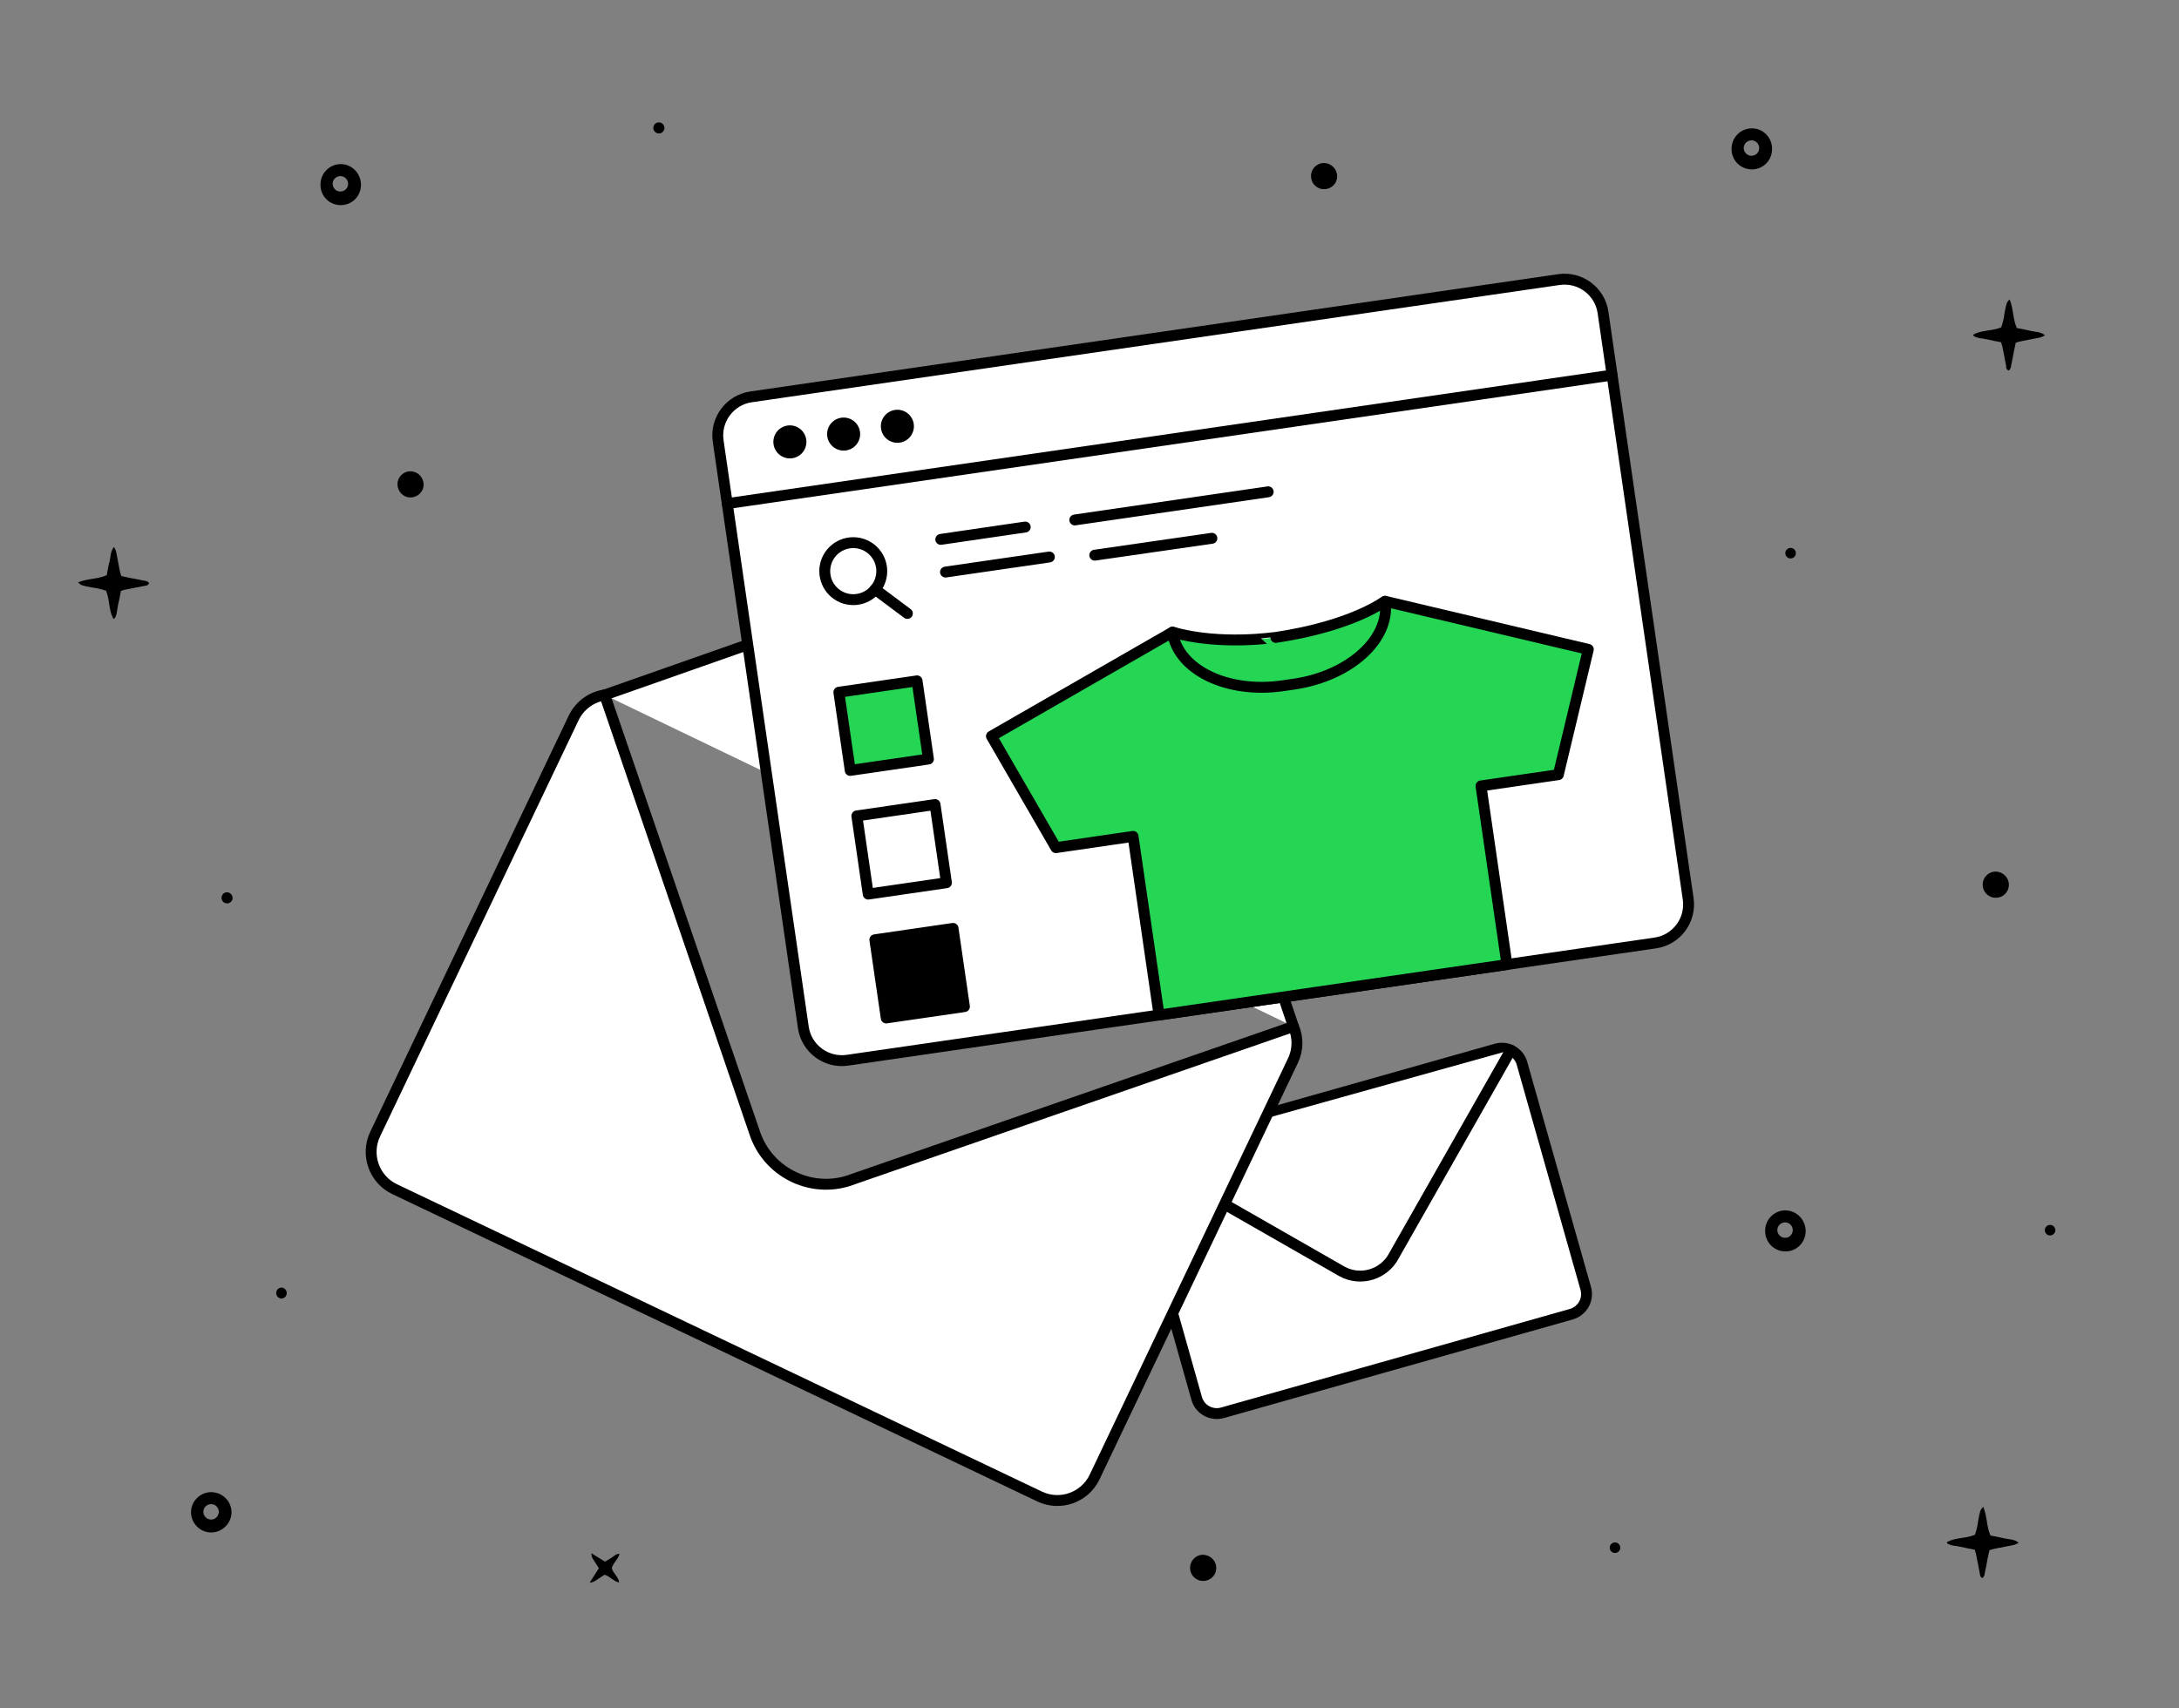
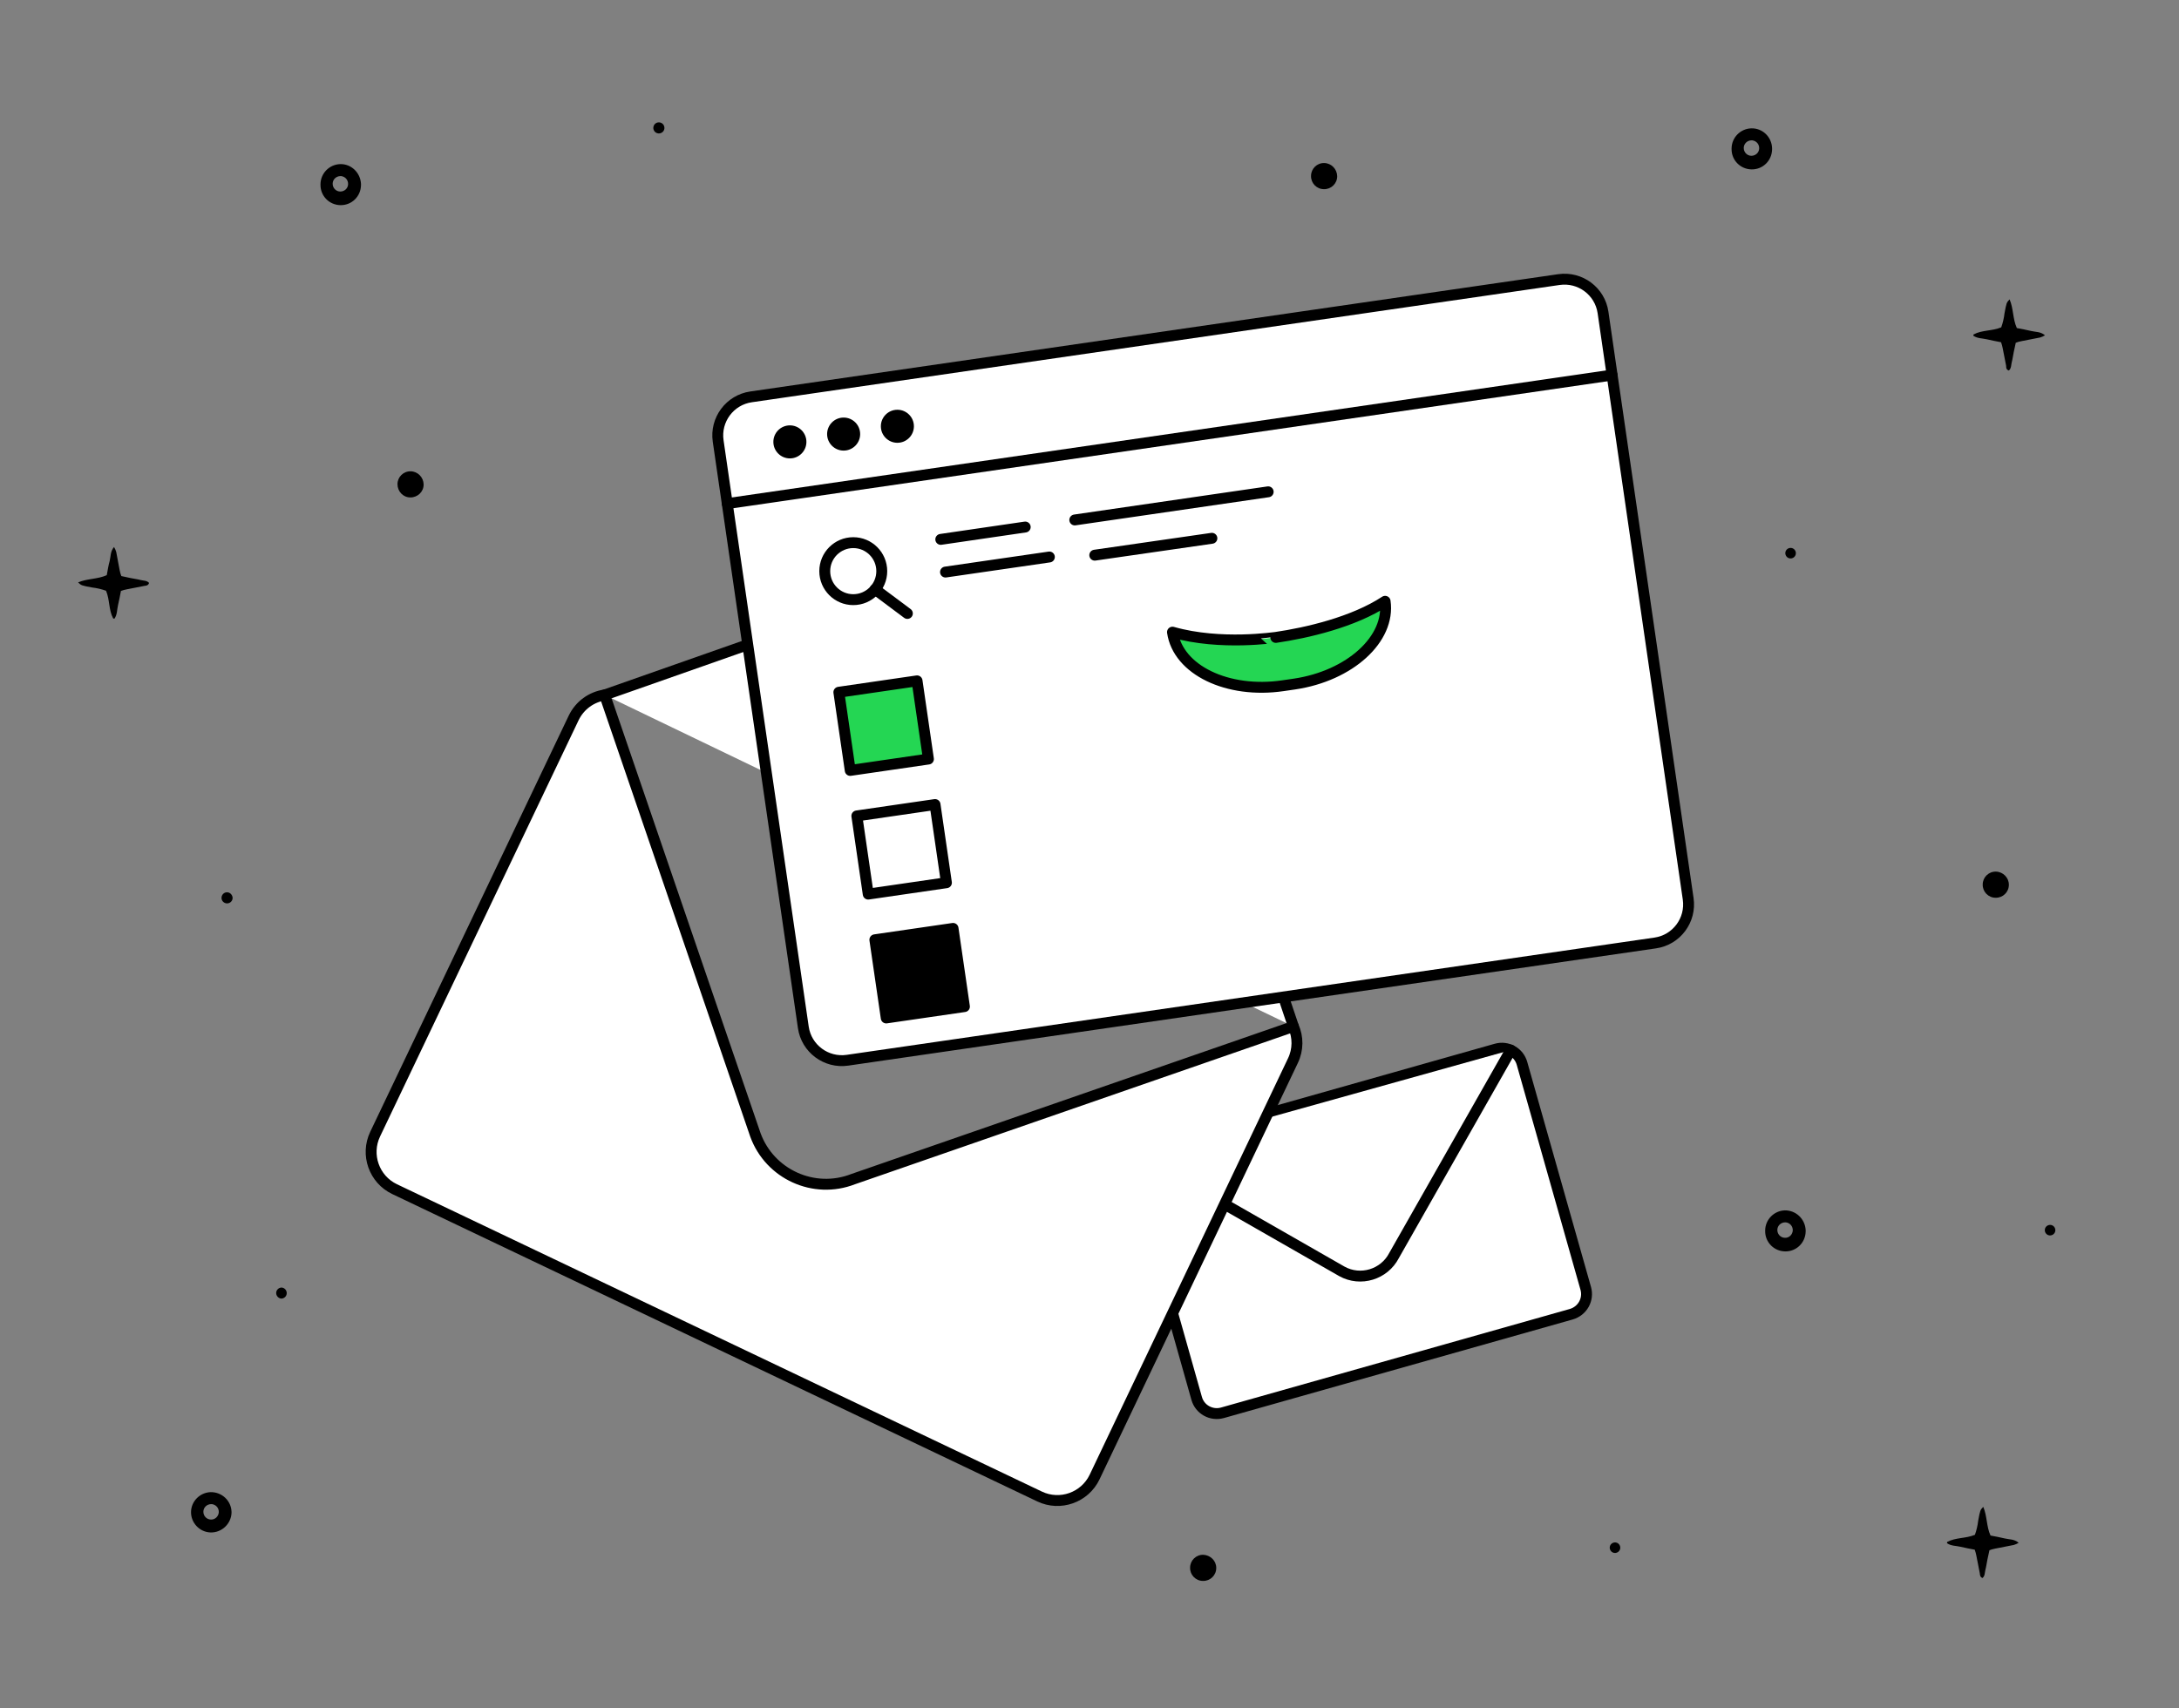
<svg xmlns="http://www.w3.org/2000/svg" version="1.1" x="0px" y="0px" viewBox="0 0 1200 941" style="enable-background:new 0 0 1200 941;" xml:space="preserve">
  <rect x="0" y="0" width="1200" height="941" fill="#808080" stroke="none" />
  <style type="text/css">
	.st0{fill:#FFFFFF;stroke:#000000;stroke-width:6;stroke-linecap:round;stroke-linejoin:round;stroke-miterlimit:10;}
	.st1{fill:none;stroke:#000000;stroke-width:6;stroke-linecap:round;stroke-linejoin:round;stroke-miterlimit:10;}
	.st2{fill:#24D653;stroke:#000000;stroke-width:6;stroke-linecap:round;stroke-linejoin:round;stroke-miterlimit:10;}
	.st3{stroke:#000000;stroke-width:6;stroke-linecap:round;stroke-linejoin:round;stroke-miterlimit:10;}
</style>
  <g id="Capa_4">
    <g>
      <path class="st0" d="M865.3,723.9l-192.1,54.3c-6.1,1.7-12.5-1.8-14.2-8L624,646.3c-1.7-6.1,1.8-12.5,8-14.2L824,577.8    c6.1-1.7,12.5,1.8,14.2,8l35.1,123.9C875,715.8,871.5,722.1,865.3,723.9z" />
      <path class="st0" d="M626.3,635.8L739,700.3c10.3,5.7,23.3,1.7,28.7-8.7L832,578.4" />
    </g>
    <g>
      <path class="st0" d="M712.3,565.4l-242.5,84.1c-21.6,8.4-45.9-2.7-53.8-24.4L333,382.8c-7.2,1.1-13.7,5.6-17.1,12.7L206.6,624.7    c-5.4,11.3-0.6,24.9,10.7,30.3l355.2,169.3c11.3,5.4,24.9,0.6,30.3-10.7L712,584.3C715,578.1,714.9,571.2,712.3,565.4z" />
      <g>
        <path class="st0" d="M333,382.8l243.2-85.5c21.6-8.4,45.9,2.5,53.9,24.3l82.2,243.8" />
      </g>
    </g>
  </g>
  <g id="Capa_1">
    <path d="M82.1,321.1c-1.2-1.4-3-1.2-4.6-1.6c-1.8-0.5-3.8-0.7-5.6-1.1l-5.1-1.1c-0.4-1.1-0.7-2.1-0.9-3.2L64,304   c-0.3-1-0.7-1.9-1.2-2.7c-2.1,2.4-1.8,5.3-2.4,7.7c-0.7,2.4-1.1,5.2-1.6,7.8c-5,2.3-10.7,1.8-15.8,4c1.8,1.7,1.8,1.7,7.7,2.8   c2.6,0.3,5.2,0.9,7.7,1.8c2.1,5,1.4,10.5,3.9,15.2c0,0.1,0.3,0.1,0.7,0.2c1.6-2.2,1.4-5,2-7.5c0.6-2.5,1.1-5.2,1.6-7.8   c1.1-0.4,2.2-0.7,3.3-0.9l9.7-1.9C80.4,322.6,81.6,322.6,82.1,321.1z" />
    <path d="M982.9,666.7L982.9,666.7c-5.9,0.2-10.7,5-10.8,11c0,0.1,0,0.2,0,0.3c-0.1,6.2,4.8,11.2,11,11.3c6.2,0.1,11.2-4.8,11.3-11   v-0.7C994.1,671.4,989,666.6,982.9,666.7z M983,681.8c-2.3,0-4.2-1.9-4.2-4.3c0-2.3,1.9-4.2,4.3-4.2h0.4c2.3,0.3,3.9,2.2,3.8,4.5   C987.1,680.1,985.3,681.9,983,681.8z" />
    <path d="M187.3,90.4L187.3,90.4c-5.9,0.2-10.7,5-10.8,11c0,0.1,0,0.2,0,0.3c-0.1,6.2,4.8,11.2,11,11.3c6.2,0.1,11.2-4.8,11.3-11   v-0.7C198.5,95.1,193.4,90.2,187.3,90.4z M187.4,105.5c-2.3,0-4.2-1.9-4.2-4.3c0-2.3,1.9-4.2,4.3-4.2h0.4c2.3,0.3,3.9,2.2,3.8,4.5   C191.6,103.8,189.7,105.5,187.4,105.5z" />
    <path d="M964.4,70.7L964.4,70.7c-5.9,0.2-10.7,5-10.8,11c0,0.1,0,0.2,0,0.3c-0.1,6.2,4.8,11.2,11,11.3c6.2,0.1,11.2-4.8,11.3-11   v-0.7C975.7,75.4,970.6,70.5,964.4,70.7z M964.5,85.8c-2.3,0-4.2-1.9-4.2-4.3c0-2.3,1.9-4.2,4.3-4.2h0.4c2.3,0.3,3.9,2.2,3.8,4.5   C968.7,84.1,966.8,85.8,964.5,85.8z" />
    <path d="M116,821.9c-5.9,0.2-10.7,5-10.8,10.9c-0.1,6,4.7,11.1,10.7,11.3c6.1,0.2,11.3-4.6,11.6-10.7v-0.7   C127.3,826.6,122.2,821.8,116,821.9z M116.2,837c-2.3,0-4.2-1.9-4.2-4.3c0-2.3,1.9-4.2,4.3-4.2h0.4c2.3,0.3,3.9,2.2,3.8,4.5   C120.3,835.3,118.4,837.1,116.2,837z" />
-     <path d="M329.8,863.8l-5.1,8c0.8-0.1,1.7-0.3,2.4-0.6l5.8-3.8c3,0.8,4.9,3.6,8.1,4.3c-0.4-3.3-3.4-5-4.1-8c0.7-2.7,3.4-4.6,4.3-7.8   c-2-0.1-3,1.2-4.2,2l-3.8,2.3l-7.6-4.7c0.4,2.5,0.4,2.5,1.7,4.4L329.8,863.8L329.8,863.8z" />
    <path d="M1091.8,869.2c1.4-1.2,1.2-3,1.6-4.6c0.5-1.8,0.7-3.8,1.1-5.6l1.1-5.1c1-0.4,2.1-0.7,3.2-0.9l10.2-2c1-0.3,1.9-0.7,2.7-1.2   c-2.4-2.1-5.3-1.8-7.7-2.4s-5.2-1.1-7.8-1.6c-2.3-5-1.8-10.7-4-15.8c-1.7,1.8-1.7,1.8-2.8,7.7c-0.3,2.6-0.9,5.2-1.8,7.7   c-5,2.1-10.5,1.4-15.2,3.9c-0.1,0-0.1,0.3-0.2,0.7c2.3,1.6,5,1.4,7.5,2c2.5,0.6,5.2,1.1,7.8,1.6c0.4,1.1,0.7,2.2,0.9,3.3   c0.7,3.2,1.2,6.4,1.9,9.7C1090.4,867.5,1090.4,868.7,1091.8,869.2L1091.8,869.2z" />
    <path d="M1106.3,204.1c1.4-1.2,1.2-3,1.6-4.6c0.5-1.8,0.7-3.8,1.1-5.6l1.1-5.1c1-0.4,2.1-0.7,3.2-0.9l10.2-2c1-0.3,1.9-0.7,2.7-1.2   c-2.4-2.1-5.3-1.8-7.7-2.4s-5.2-1.1-7.8-1.6c-2.3-5-1.8-10.7-4-15.8c-1.7,1.8-1.7,1.8-2.8,7.7c-0.3,2.6-0.9,5.2-1.8,7.7   c-5,2.1-10.5,1.4-15.2,3.9c-0.1,0-0.1,0.3-0.2,0.7c2.3,1.6,5,1.4,7.5,2c2.5,0.6,5.2,1.1,7.8,1.6c0.4,1.1,0.7,2.2,0.9,3.3   c0.7,3.2,1.2,6.4,1.9,9.7C1104.8,202.5,1104.8,203.6,1106.3,204.1L1106.3,204.1z" />
    <path d="M363,67.4c-1.7-0.1-3.1,1.2-3.2,2.9c-0.1,1.7,1.2,3.1,2.9,3.2c0.1,0,0.2,0,0.3,0c1.7-0.1,3-1.5,2.9-3.2   C365.8,68.7,364.6,67.5,363,67.4z" />
    <path d="M125.2,491.5c-1.7-0.1-3.1,1.2-3.2,2.9c-0.1,1.7,1.2,3.1,2.9,3.2c0.1,0,0.2,0,0.3,0c1.7-0.1,3-1.5,2.9-3.2   C127.9,492.8,126.7,491.6,125.2,491.5z" />
    <path d="M155,709.2c-1.7,0.1-3,1.5-2.9,3.2c0.1,1.5,1.3,2.8,2.9,2.9c1.7-0.1,3-1.5,2.9-3.2C157.8,710.5,156.6,709.3,155,709.2z" />
    <path d="M1099.2,480.1c-4-0.1-7.3,3.1-7.3,7.1c-0.1,4,3.1,7.3,7.1,7.3c4,0.1,7.3-3.1,7.3-7.1c0,0,0,0,0,0v-0.1   C1106.3,483.4,1103.1,480.2,1099.2,480.1z" />
    <path d="M662.7,856.4c-4-0.1-7.3,3.1-7.3,7.1c-0.1,4,3.1,7.3,7.1,7.3c4,0.1,7.3-3.1,7.3-7.1c0,0,0,0,0,0v-0.1   C669.8,859.7,666.6,856.6,662.7,856.4z" />
    <path d="M729.3,89.8c-4-0.1-7.3,3.1-7.3,7.1c-0.1,4,3.1,7.3,7.1,7.3c4,0.1,7.3-3.1,7.3-7.1c0,0,0,0,0,0V97   C736.3,93.1,733.2,89.9,729.3,89.8z" />
    <path d="M226.2,259.6c-4-0.1-7.3,3.1-7.3,7.1s3.1,7.3,7.1,7.3s7.3-3.1,7.3-7.1c0,0,0,0,0,0v-0.1   C233.2,262.9,230.1,259.7,226.2,259.6L226.2,259.6z" />
    <path d="M889.6,849.6c-1.6-0.1-3,1.1-3.1,2.7s1.1,3,2.7,3.1c1.6,0.1,3-1.1,3.1-2.7l0,0C892.4,851.1,891.2,849.7,889.6,849.6z" />
    <path d="M986.3,301.8c-1.6-0.1-3,1.1-3.1,2.7c-0.1,1.6,1.1,3,2.7,3.1c1.6,0.1,3-1.1,3.1-2.7l0,0   C989.1,303.3,987.9,301.9,986.3,301.8z" />
    <path d="M1129.2,674.7c-1.6-0.1-3,1.1-3.1,2.7c-0.1,1.6,1.1,3,2.7,3.1c1.6,0.1,3-1.1,3.1-2.7l0,0   C1132,676.2,1130.8,674.8,1129.2,674.7z" />
    <g>
      <path class="st0" d="M911.6,519.4L466.7,584c-11.7,1.7-22.6-6.4-24.3-18.1l-46.9-323c-1.7-11.7,6.4-22.6,18.1-24.3L858.5,154    c11.7-1.7,22.6,6.4,24.3,18.1l46.9,323C931.4,506.8,923.3,517.7,911.6,519.4z" />
      <line class="st1" x1="400.5" y1="277.4" x2="887.8" y2="206.6" />
      <line class="st1" x1="518.1" y1="297.1" x2="564.6" y2="290.3" />
      <line class="st1" x1="591.9" y1="286.4" x2="698.4" y2="270.9" />
      <line class="st1" x1="520.7" y1="315.1" x2="577.9" y2="306.8" />
      <line class="st1" x1="602.9" y1="305.8" x2="667.4" y2="296.5" />
      <rect x="464.6" y="377.9" transform="matrix(0.99 -0.144 0.144 0.99 -52.404 74.077)" class="st2" width="43.5" height="43.5" />
      <rect x="474.5" y="446" transform="matrix(0.99 -0.144 0.144 0.99 -62.106 76.21)" class="st0" width="43.5" height="43.5" />
      <rect x="484.4" y="514.2" transform="matrix(0.99 -0.144 0.144 0.99 -71.808 78.343)" class="st3" width="43.5" height="43.5" />
      <g>
        <circle class="st1" cx="469.9" cy="314.6" r="15.7" />
        <line class="st1" x1="499.7" y1="337.9" x2="481.9" y2="324.6" />
      </g>
      <g>
-         <polygon class="st2" points="762.8,331.2 874.7,357.7 858.2,426.7 815.6,432.9 829.9,531.3 638.3,559.1 624,460.7 581.5,466.9      546,405.5 645.7,348.2 708.6,369.8    " />
        <path class="st2" d="M645.7,348.2c3,20.8,30.3,34,60.9,29.5l6.2-0.9c30.6-4.5,53-24.9,50-45.6c-17.5,11.5-43.1,17.4-60.2,19.9     C702.6,351,672.3,355.8,645.7,348.2z" />
      </g>
      <circle cx="435" cy="243.4" r="9.1" />
      <circle cx="464.6" cy="239.1" r="9.1" />
      <circle cx="494.2" cy="234.8" r="9.1" />
    </g>
  </g>
</svg>